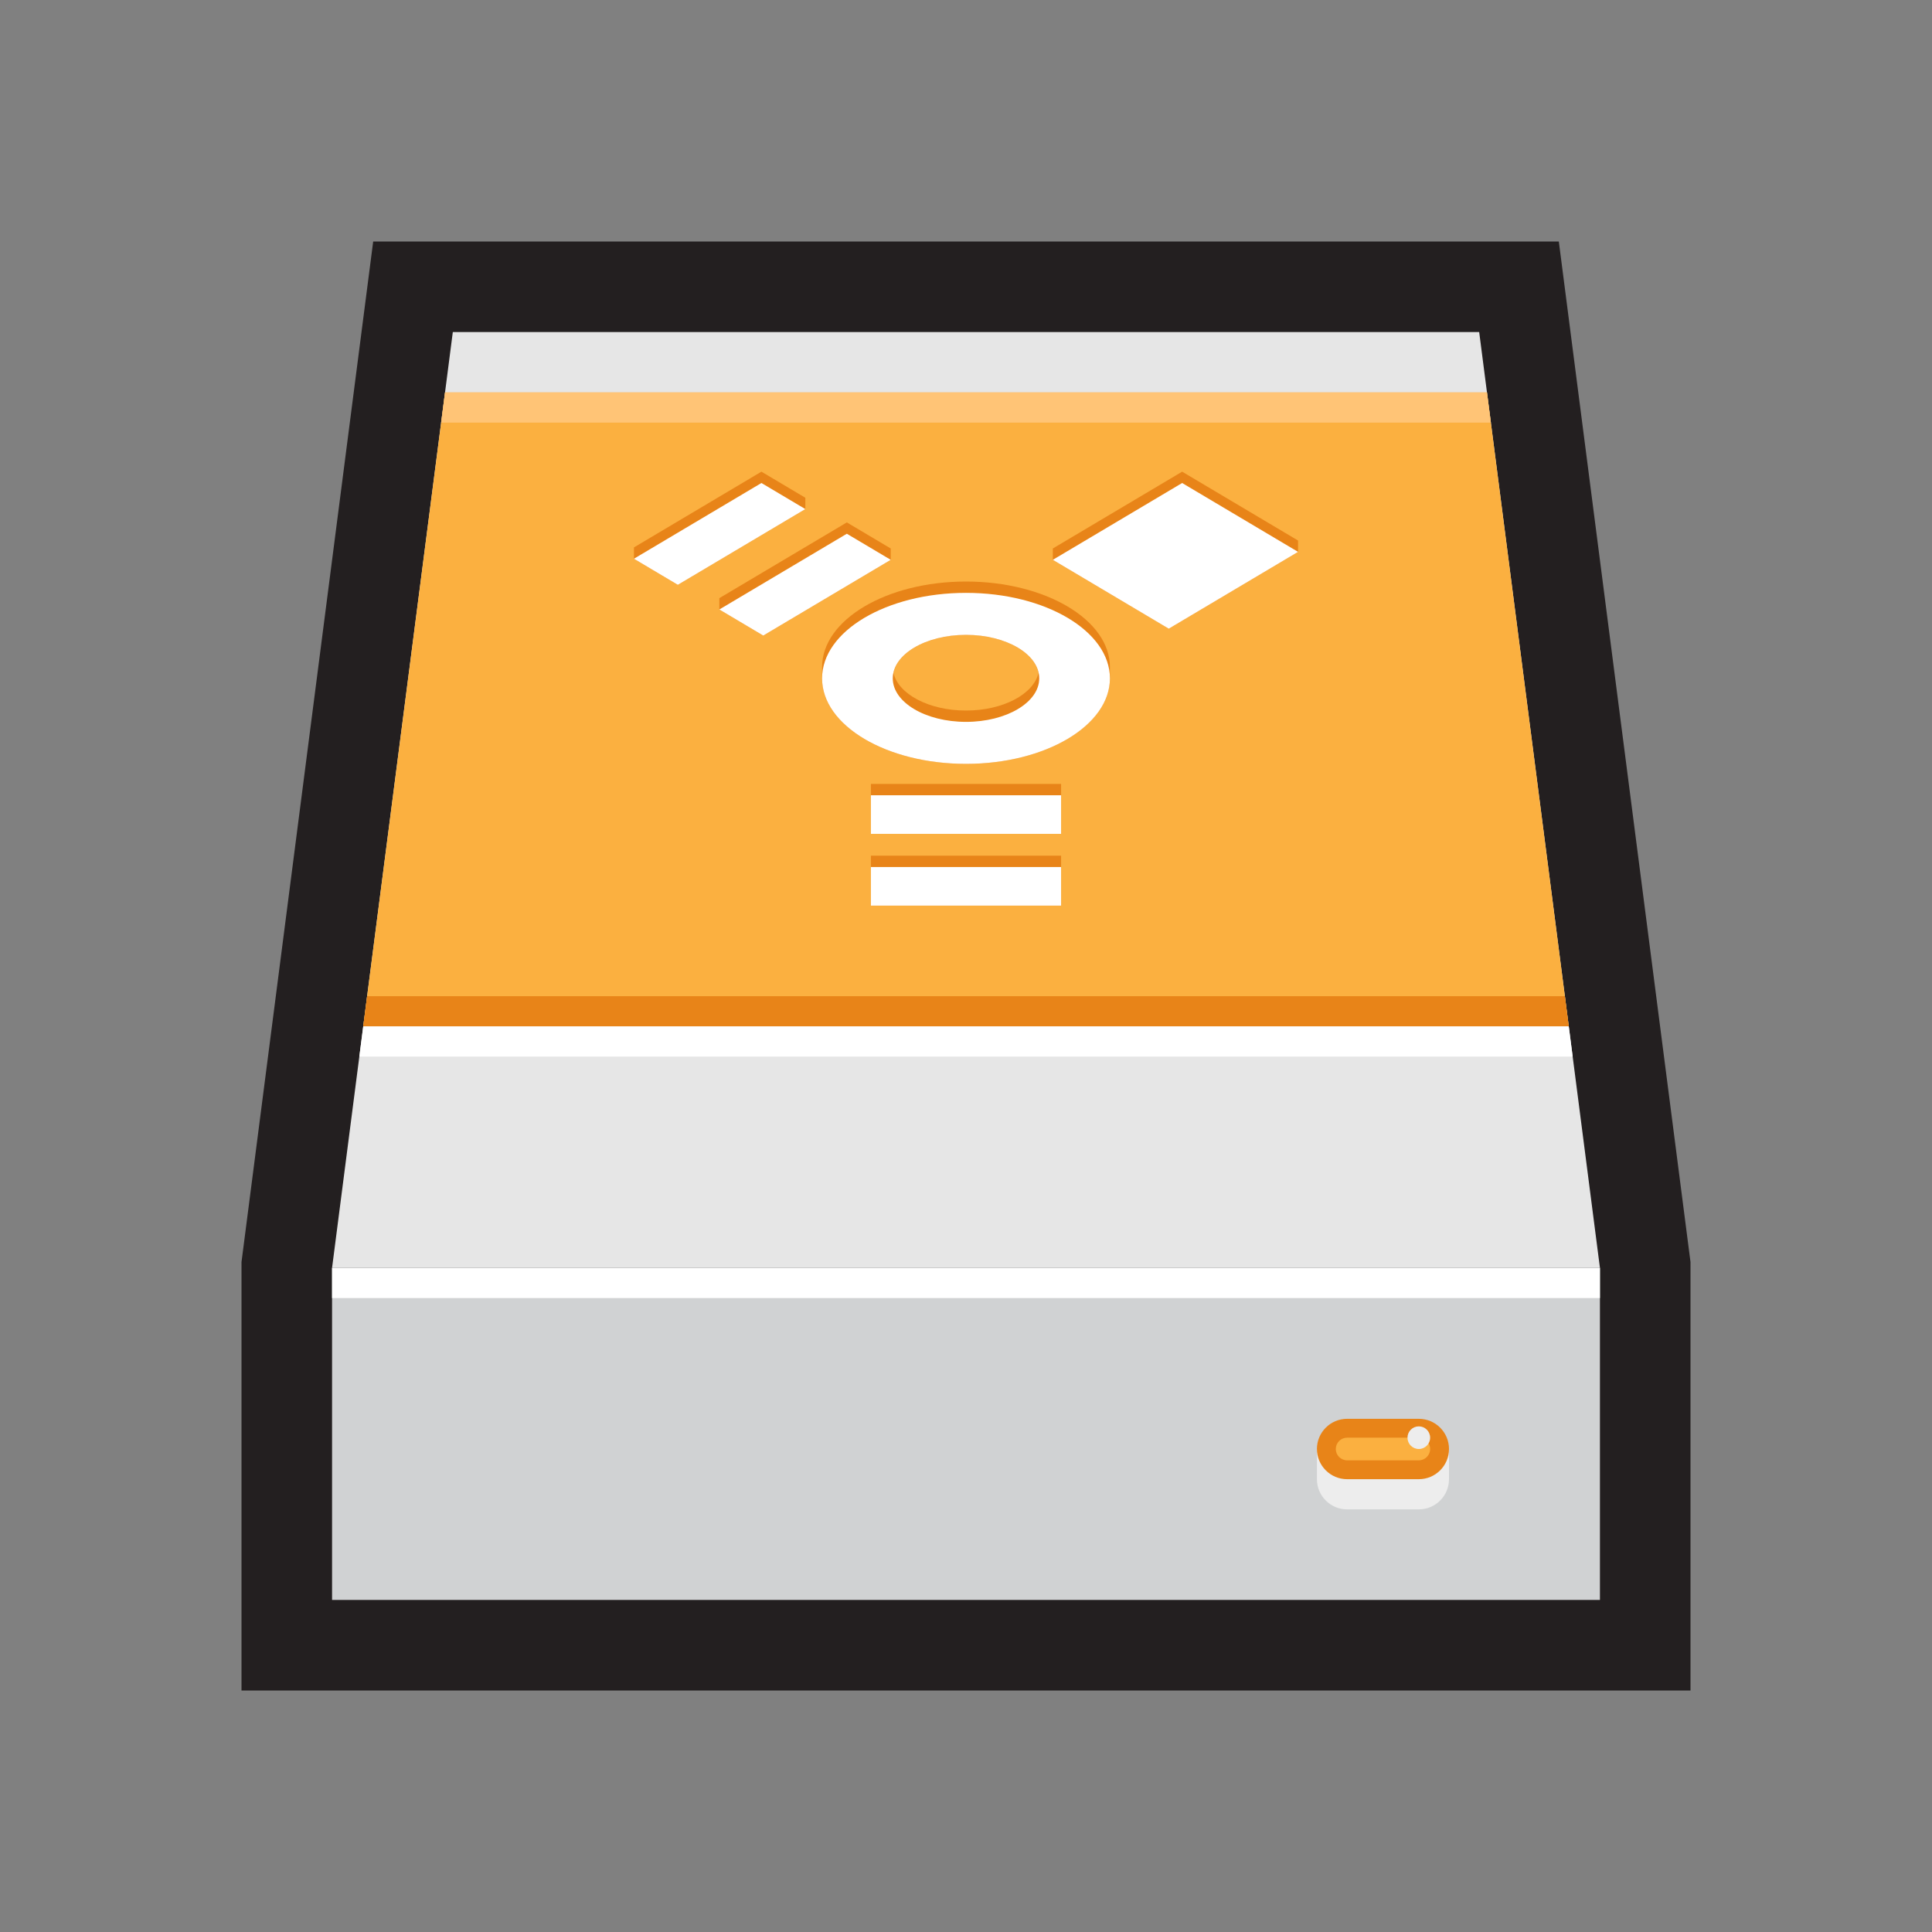
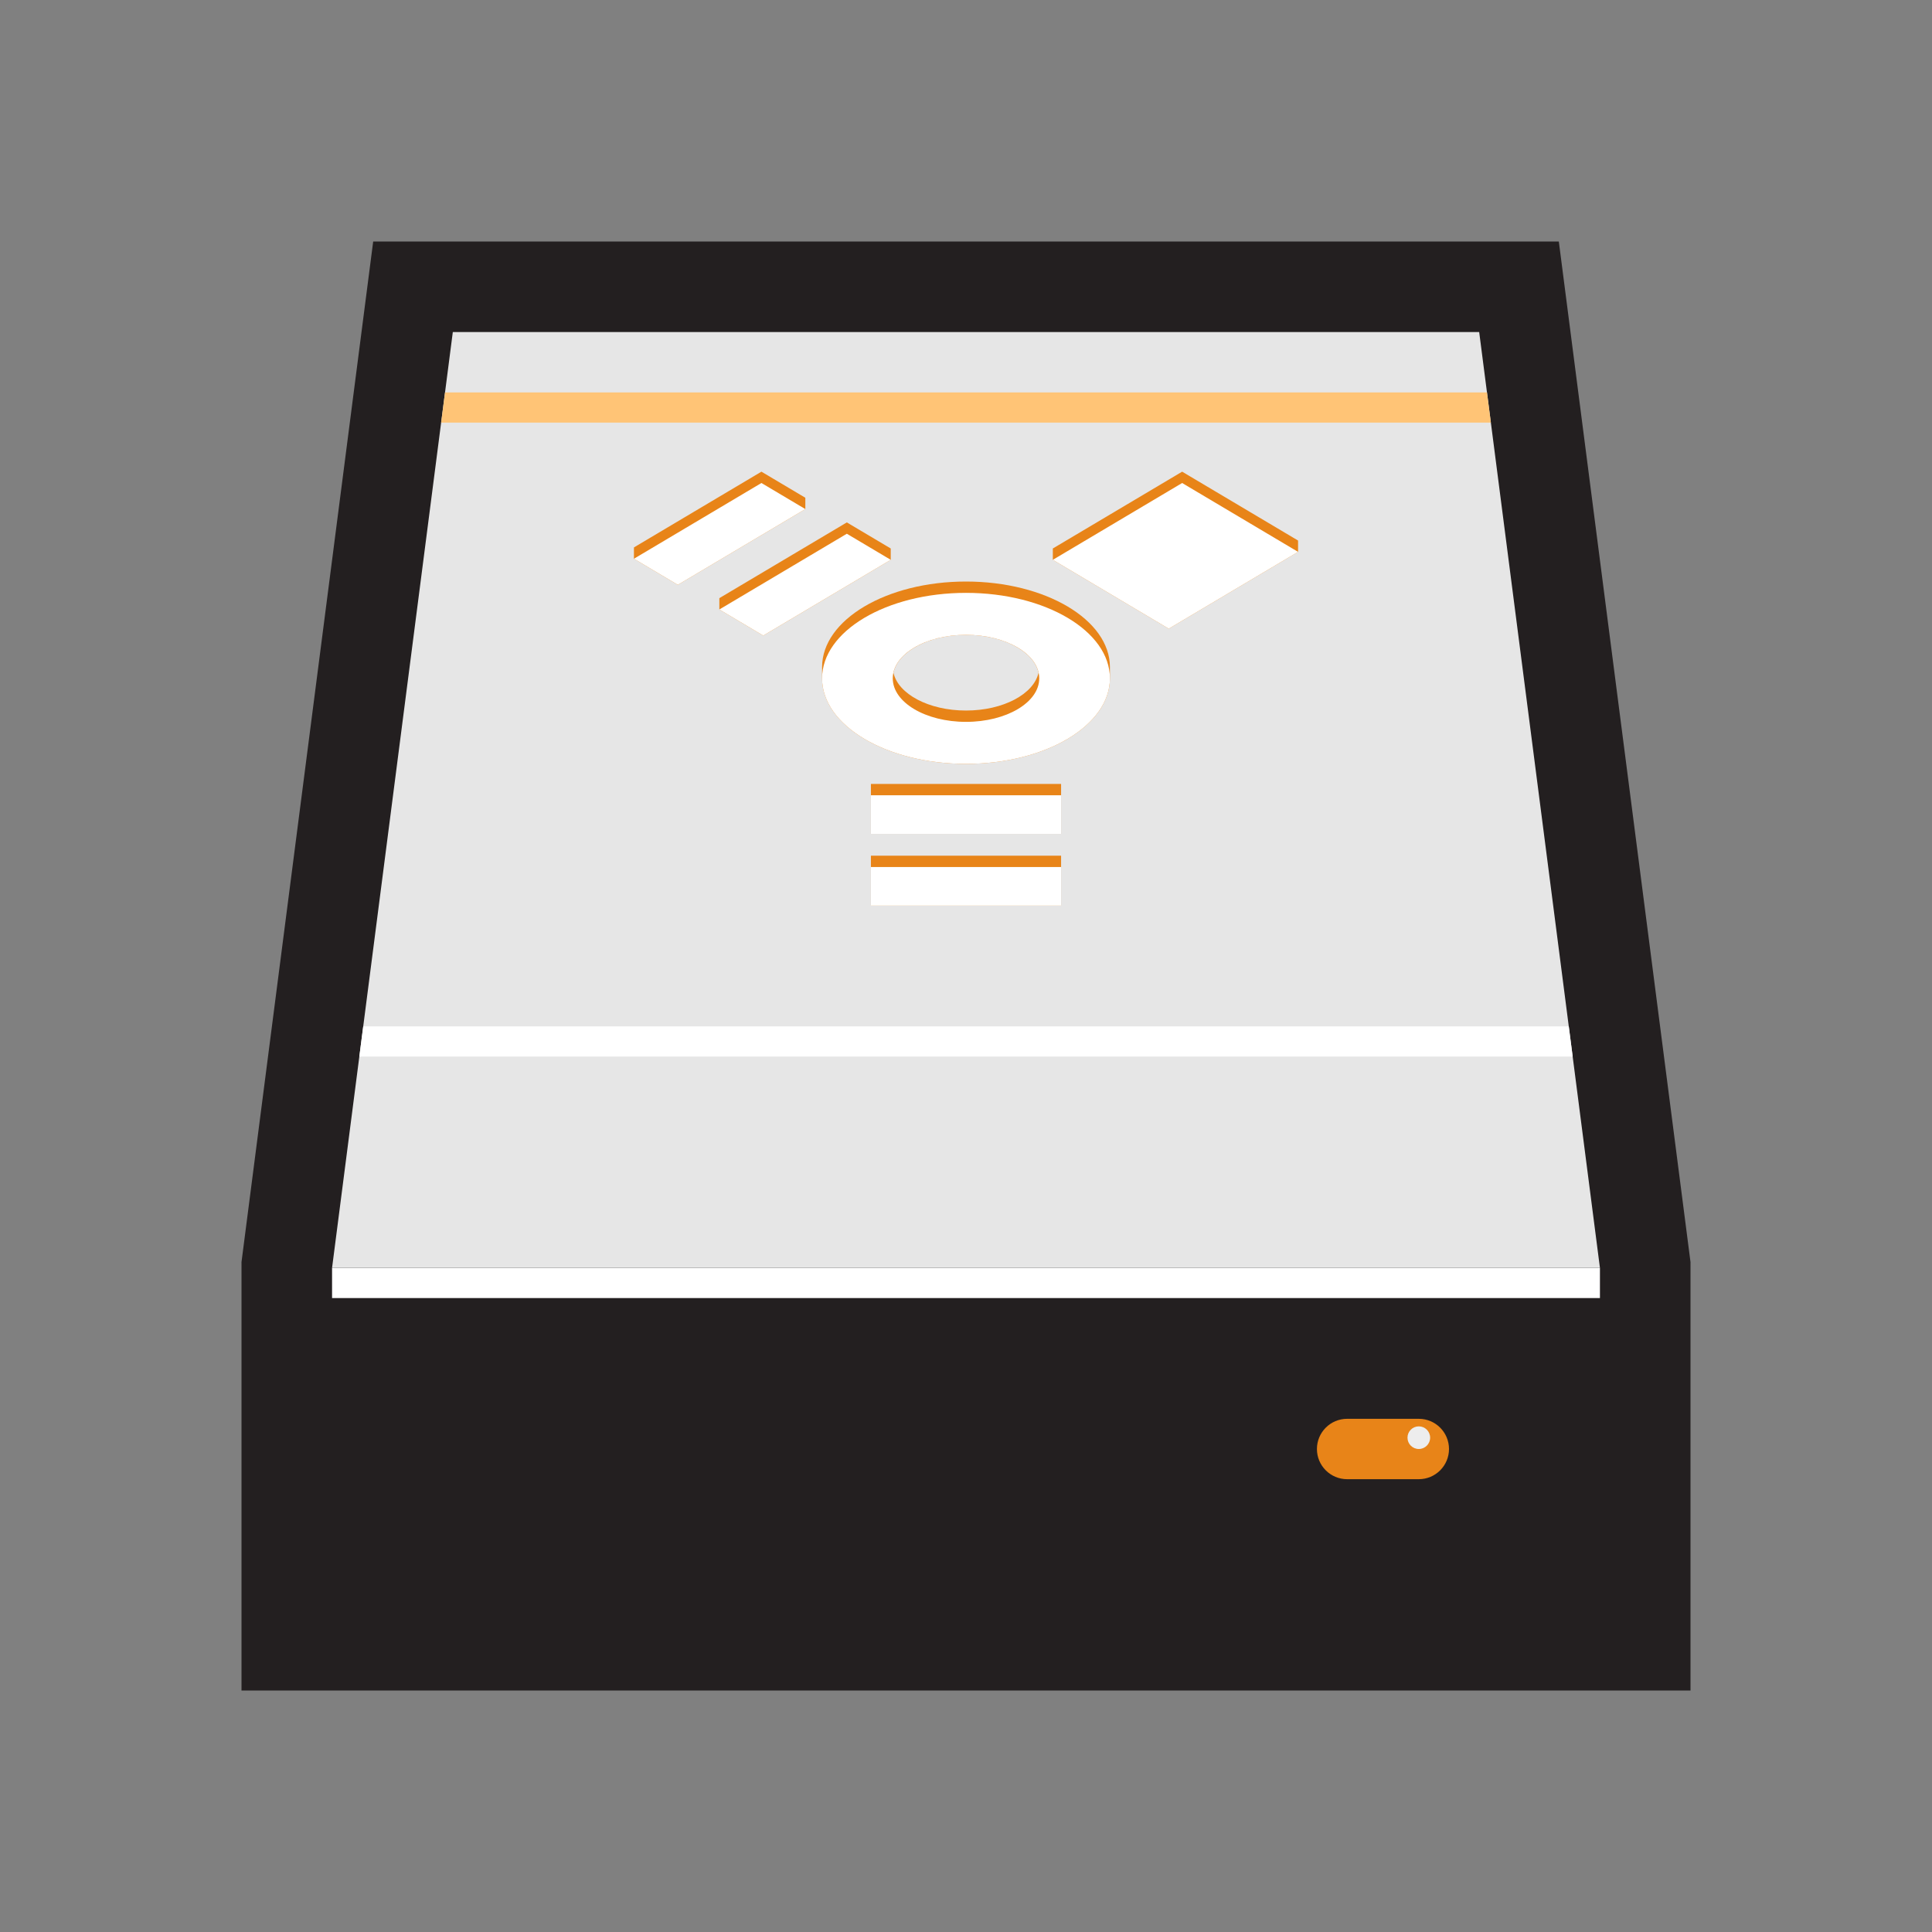
<svg xmlns="http://www.w3.org/2000/svg" enable-background="new 0 0 512 512" height="512" viewBox="0 0 512 512" width="512">
  <rect x="0" y="0" width="512" height="512" fill="#808080" stroke="none" />
  <g id="guides" />
  <g id="icon">
    <path d="m413.103 64h-314.205l-34.898 270.458v113.542h384v-113.542z" fill="#231f20" />
-     <path d="m88 336h336v88h-336z" fill="#d0d2d3" />
    <path d="m88 336h336v8h-336z" fill="#fff" />
    <path d="m424 336h-336l32-248h272z" fill="#e6e6e6" />
-     <path d="m96.258 272h319.484l-21.678-168h-276.128z" fill="#fbb040" />
-     <path d="m97.29 264-1.032 8h319.484l-1.032-8z" fill="#e88418" />
    <path d="m395.097 112-1.033-8h-276.128l-1.033 8z" fill="#ffc476" />
    <path d="m95.226 280h321.548l-1.032-8h-319.484z" fill="#fff" />
-     <path d="m349 392c0 4.418 3.582 8 8 8h19c4.418 0 8-3.582 8-8v-8h-35z" fill="#ededed" />
    <path d="m376 376h-19c-4.418 0-8 3.582-8 8s3.582 8 8 8h19c4.418 0 8-3.582 8-8s-3.582-8-8-8z" fill="#e88418" />
-     <path d="m376 381h-19c-1.654 0-3 1.346-3 3s1.346 3 3 3h19c1.654 0 3-1.346 3-3s-1.346-3-3-3z" fill="#fbb040" />
    <circle cx="376" cy="381" fill="#ededed" r="3" />
    <path d="m256.002 168.242c-9.861 0-17.987 4.372-19.229 10.03 1.242 5.657 9.368 10.029 19.229 10.029 9.86 0 17.984-4.372 19.226-10.029-1.242-5.658-9.366-10.03-19.226-10.03z" fill="none" />
    <g fill="#e88418">
      <path d="m256.001 154.113c-21.064 0-38.139 10.145-38.139 22.658v3.003c0 12.513 17.075 22.658 38.139 22.658 21.063 0 38.139-10.145 38.139-22.658 0-.505 0-2.498 0-3.003 0-12.514-17.077-22.658-38.139-22.658zm.001 34.188c-9.861 0-17.987-4.372-19.229-10.029 1.242-5.658 9.368-10.03 19.229-10.03 9.86 0 17.984 4.372 19.226 10.03-1.242 5.657-9.366 10.029-19.226 10.029z" />
      <path d="m230.802 207.752h50.398v13.232h-50.398z" />
      <path d="m230.802 226.768h50.398v13.232h-50.398z" />
      <path d="m344 143.249-30.721-18.251-34.268 20.357v3.003l30.721 18.251 34.268-20.358z" />
      <path d="m213.42 131.909-11.633-6.912-33.787 20.072v3.003l11.633 6.91 33.787-20.07z" />
      <path d="m236.055 145.355-11.635-6.911-33.786 20.071v3.003l11.635 6.911 33.786-20.071z" />
    </g>
    <g fill="#fff">
-       <path d="m294.14 179.773c0 12.513-17.076 22.658-38.139 22.658-21.064 0-38.139-10.145-38.139-22.658s17.075-22.658 38.139-22.658c21.062.001 38.139 10.145 38.139 22.658zm-38.138-11.531c-10.72 0-19.412 5.163-19.412 11.531s8.692 11.53 19.412 11.53c10.719 0 19.408-5.162 19.408-11.53s-8.689-11.531-19.408-11.531z" />
+       <path d="m294.14 179.773c0 12.513-17.076 22.658-38.139 22.658-21.064 0-38.139-10.145-38.139-22.658s17.075-22.658 38.139-22.658c21.062.001 38.139 10.145 38.139 22.658m-38.138-11.531c-10.72 0-19.412 5.163-19.412 11.531s8.692 11.53 19.412 11.53c10.719 0 19.408-5.162 19.408-11.53s-8.689-11.531-19.408-11.531z" />
      <path d="m230.802 210.755h50.398v10.229h-50.398z" />
      <path d="m230.802 229.771h50.398v10.229h-50.398z" />
      <path d="m279.011 148.358 30.721 18.251 34.268-20.358-30.721-18.25z" />
      <path d="m168 148.072 11.633 6.91 33.787-20.07-11.633-6.912z" />
      <path d="m190.634 161.518 11.635 6.911 33.786-20.071-11.635-6.911z" />
    </g>
  </g>
</svg>